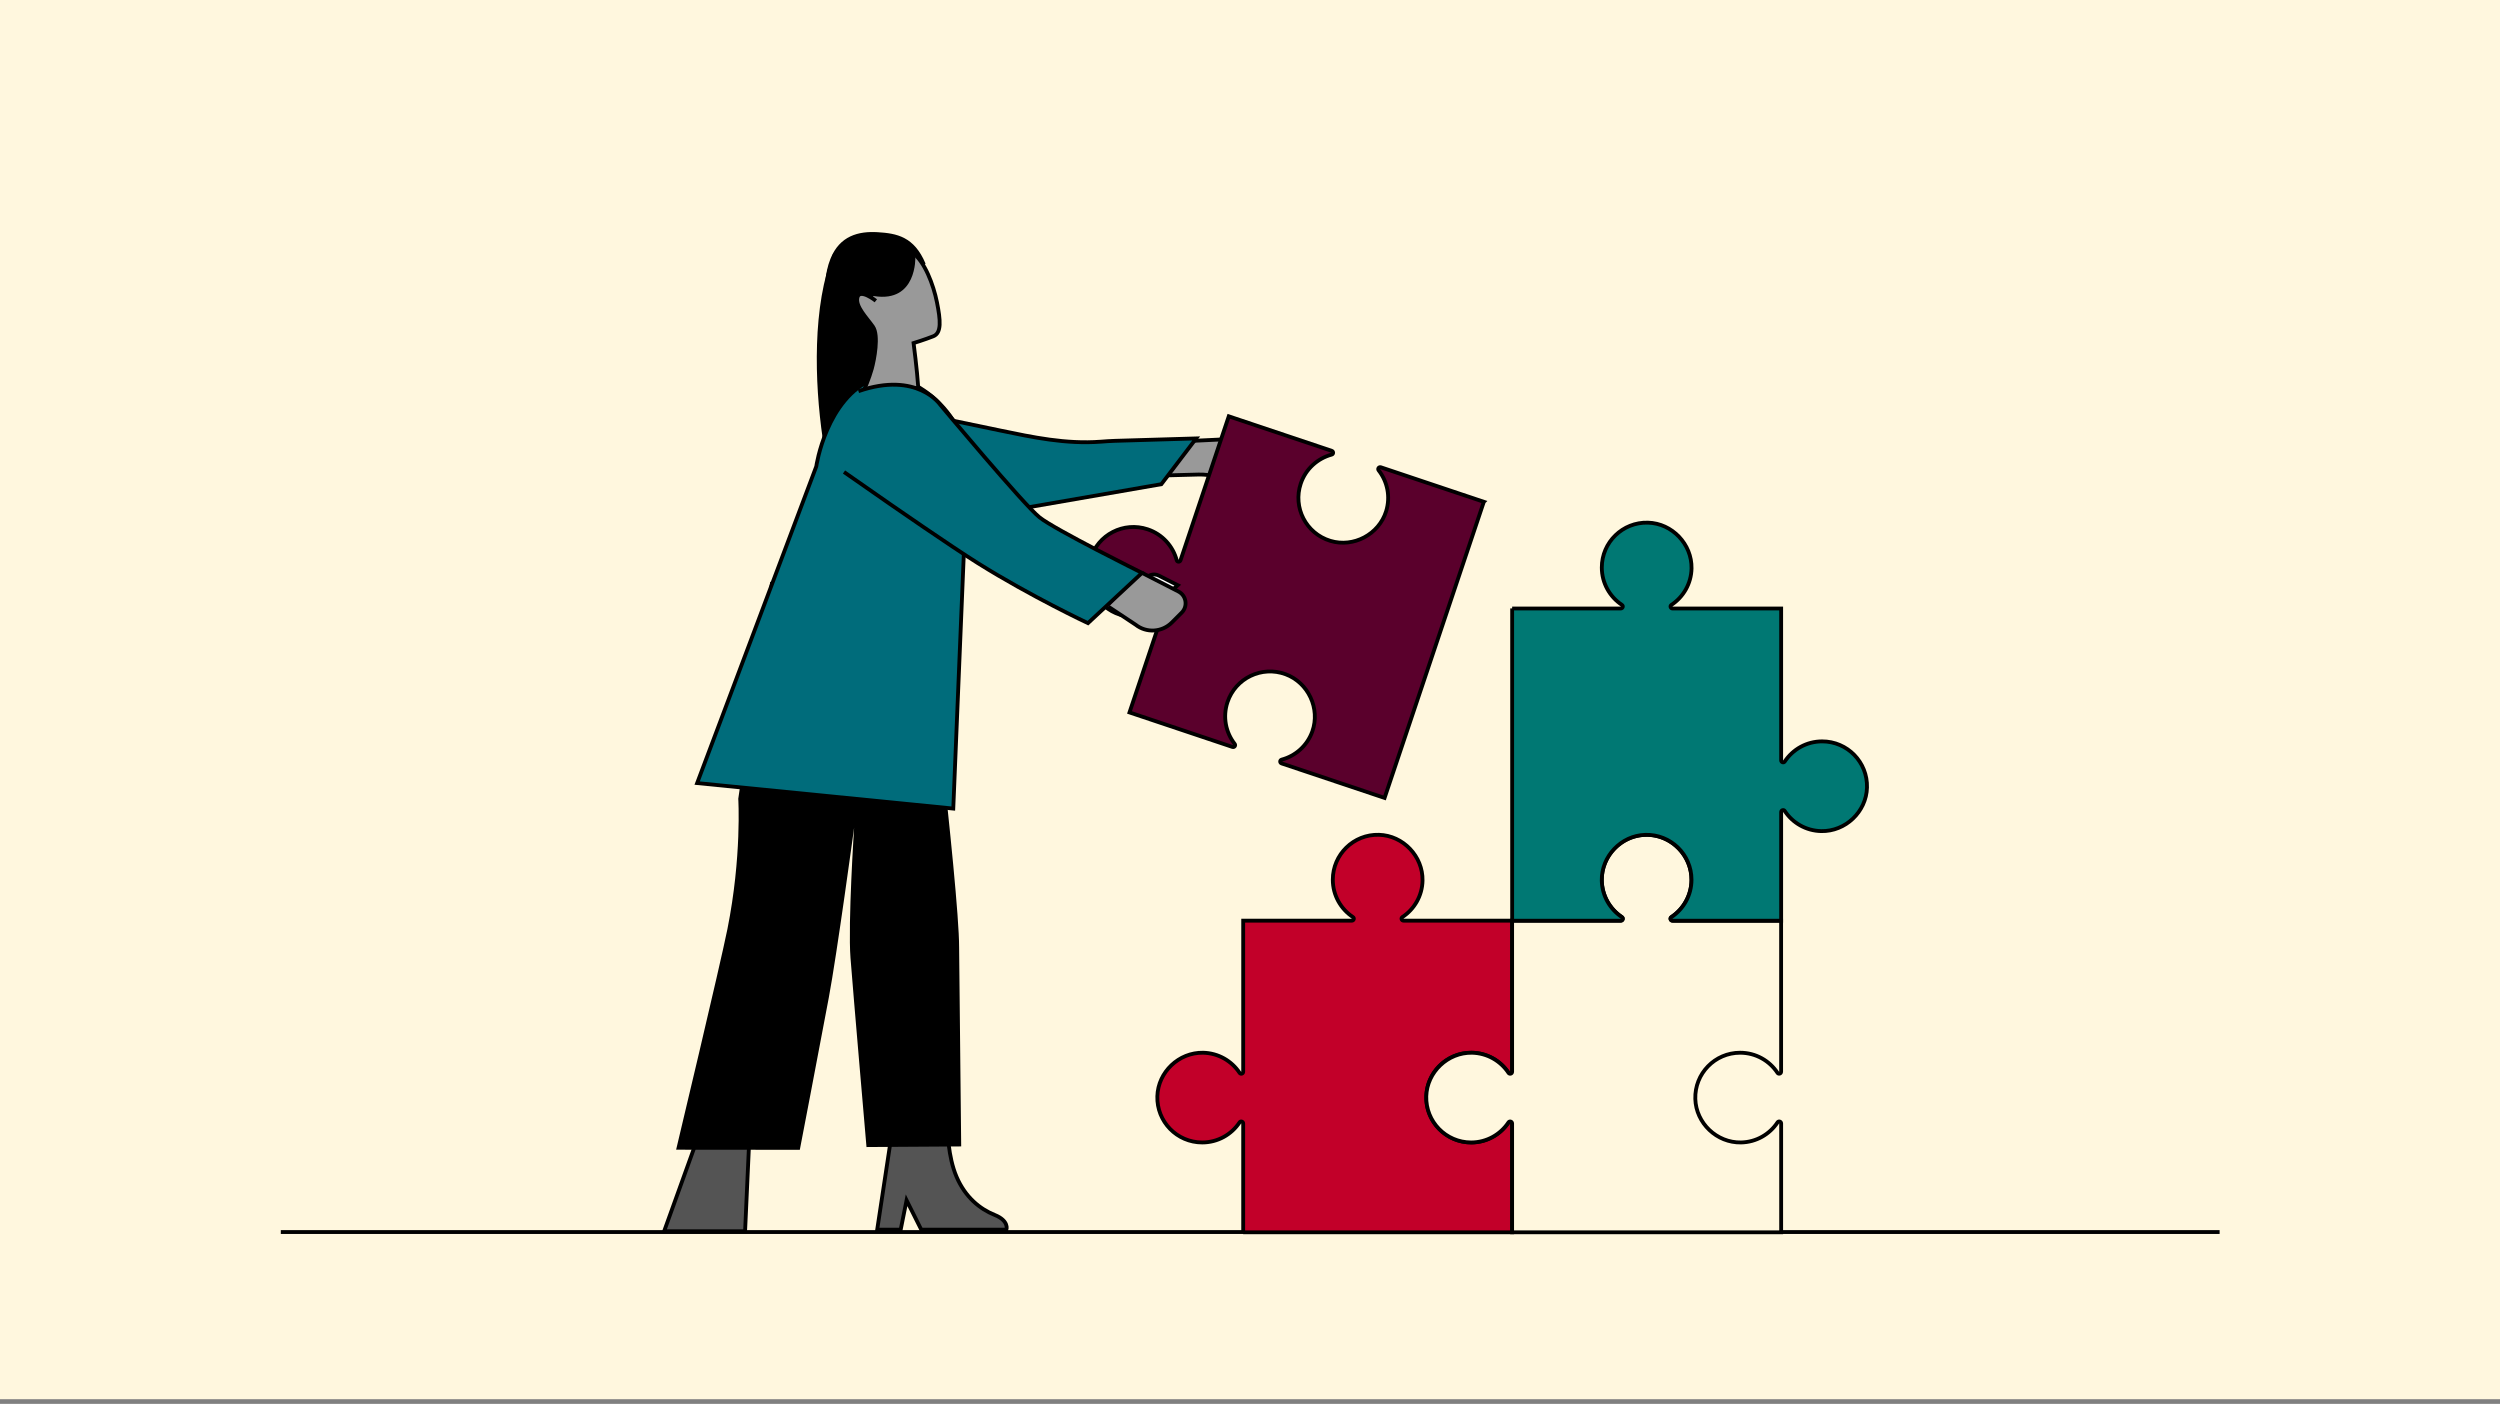
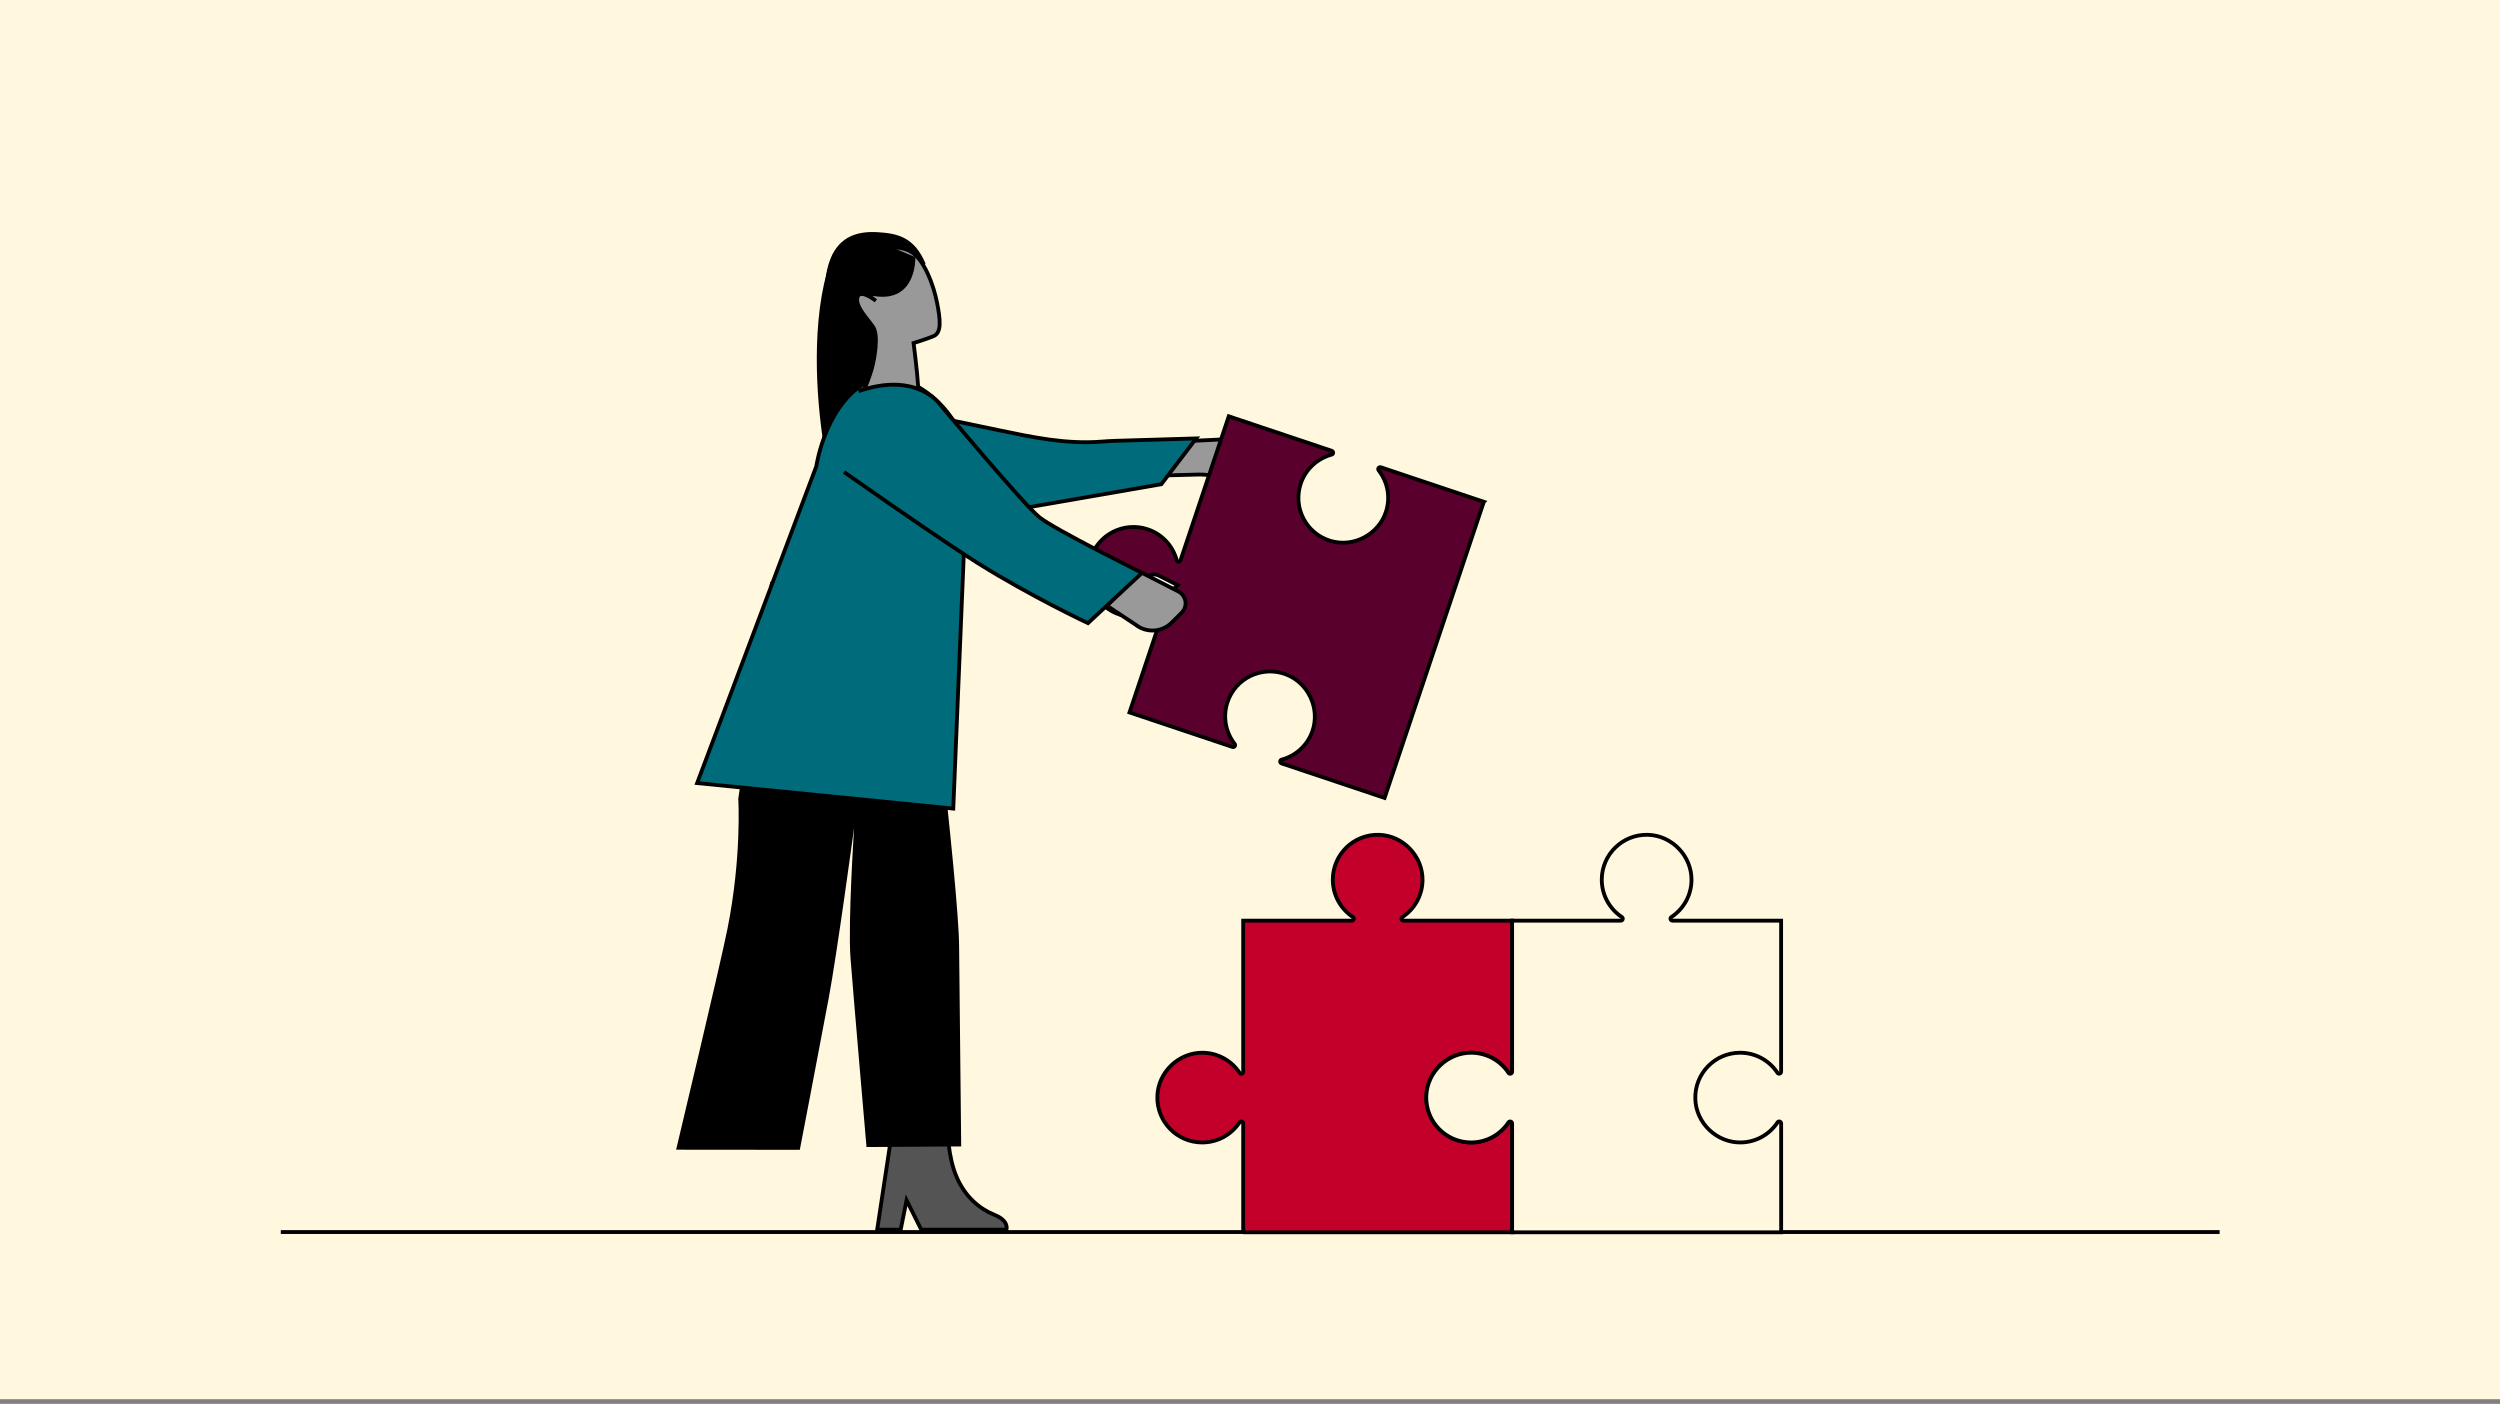
<svg xmlns="http://www.w3.org/2000/svg" id="Optional_provisions" viewBox="0 0 650 365">
  <rect x="0" y="0" width="650" height="365" fill="#808080" stroke="none" />
  <defs>
    <style>
      .cls-1, .cls-2, .cls-3, .cls-4, .cls-5, .cls-6, .cls-7, .cls-8, .cls-9 {
        stroke: #000;
        stroke-miterlimit: 10;
      }

      .cls-1, .cls-10 {
        fill: #999;
      }

      .cls-11, .cls-9 {
        fill: #fff7de;
      }

      .cls-2 {
        fill: #c20029;
      }

      .cls-3 {
        fill: #545454;
      }

      .cls-4 {
        fill: #5a002c;
      }

      .cls-5 {
        fill: #fff;
      }

      .cls-6 {
        fill: #006c7b;
      }

      .cls-7 {
        fill: none;
      }

      .cls-8 {
        fill: #007873;
      }
    </style>
  </defs>
  <rect class="cls-11" y="-1.21" width="650" height="365" />
  <g>
    <g>
      <path class="cls-1" d="M319.27,124.76l-3.01-.82c-1.52-.41-3.09-.6-4.67-.56l-7.99.21s3.09-5.89,7.79-5.98c4.7-.09,9.92,7.15,9.92,7.15" />
      <path class="cls-1" d="M319.27,124.76l2.63,1.57s3.81-7.67,3.05-8.22-17.14-3.57-17.14-3.57" />
      <g>
-         <path class="cls-10" d="M324.12,127.47c-.17,0-.34-.05-.49-.13l-3.77-2.22c-.32-.19-.55-.49-.64-.85-.09-.36-.04-.73.15-1.05.25-.42.71-.68,1.19-.68.06,0,.12,0,.18.01l.59.08-.02-.59c0-.27.05-.53.19-.75.21-.36.53-.53.76-.61l.51-.17-.2-.5c-.11-.27-.09-.56.05-.81l.97-1.65-.07-.04,1.41-2.39,5.86,3.45c.46.27.62.87.34,1.33l-.42.72c-.15.25-.36.36-.52.42l-.44.15.12.45c.07.25.04.52-.1.74l-.42.72c-.17.29-.49.47-.83.47-.08,0-.17-.01-.25-.03l-.56-.15-.07.57c-.02.14-.06.27-.13.38l-.42.71c-.17.3-.49.47-.83.47-.06,0-.11,0-.17-.01l-.5-.09-.08.51c-.02.12-.06.24-.12.34l-.42.72c-.17.29-.5.48-.84.48Z" />
        <path d="M325.09,115.8l5.43,3.2c.15.09.2.22.22.29.02.07.04.21-.05.36l-.42.72c-.07.12-.18.17-.25.2l-.89.3.25.9c.02.07.04.21-.05.36l-.42.72c-.08.14-.23.23-.4.23-.04,0-.08,0-.12-.02l-1.12-.29-.13,1.15c0,.07-.03.13-.06.18l-.42.72c-.08.14-.23.23-.4.23-.03,0-.06,0-.08,0l-1.01-.18-.16,1.01c0,.06-.03.12-.06.17l-.42.72c-.09.14-.24.23-.41.23-.08,0-.16-.02-.24-.07l-3.78-2.22c-.2-.12-.35-.31-.41-.54-.06-.23-.03-.47.09-.67.16-.27.45-.44.76-.44.04,0,.08,0,.11,0l1.17.15-.04-1.18c0-.17.03-.34.12-.48.14-.23.34-.34.49-.38l1.02-.33-.41-.99c-.02-.06-.07-.21.02-.36l.72-1.22.51-.86-.07-.04.9-1.52M324.74,114.43l-1.91,3.25.07.04-.72,1.22c-.23.4-.25.86-.08,1.25-.42.14-.8.42-1.04.83-.19.32-.27.68-.26,1.02-.08-.01-.16-.02-.24-.02-.65,0-1.27.33-1.63.93-.53.9-.23,2.05.67,2.58l3.78,2.22c.23.14.49.2.74.2.5,0,.99-.26,1.27-.72l.42-.72c.1-.17.16-.34.18-.52.09.02.17.02.26.02.5,0,.99-.26,1.26-.72l.42-.72c.11-.18.17-.38.19-.58.12.03.25.05.38.05.5,0,.99-.25,1.26-.72l.42-.72c.21-.36.25-.76.15-1.13.32-.11.61-.32.79-.64l.42-.72c.41-.7.18-1.6-.52-2.01l-6.29-3.7h0Z" />
      </g>
      <path class="cls-7" d="M322.65,118.17s-1.76,2.86-4.22,3.06" />
      <path class="cls-1" d="M304.42,122.45l5.47-7.82,12.15-.58c1.08-.09,2.13.24,2.95.91l4.15,2.76c.69.46.84,1.41.32,2.06l-4.55,5.66s-3.03-1.43.27-6.01c0,0-2.95.61-4.53-1.7" />
    </g>
    <path class="cls-4" d="M385.8,130.47l-26.79-8.98c-.48-.16-.88.39-.57.79,2.29,2.92,3.13,6.87,1.95,10.66-1.88,6.01-8.48,9.51-14.51,7.68-6.32-1.92-9.77-8.66-7.69-14.87,1.29-3.86,4.41-6.58,8.06-7.56.48-.13.48-.81.01-.97l-26.78-8.98-12.55,37.45c-.16.47-.85.47-.98-.01-.97-3.65-3.7-6.77-7.56-8.06-6.22-2.08-12.96,1.36-14.87,7.69-1.83,6.03,1.67,12.63,7.68,14.51,3.79,1.19,7.74.34,10.66-1.95.4-.31.95.09.79.57l-8.98,26.79,26.78,8.98c.47.16.89-.39.58-.78-2.33-2.98-3.17-7.03-1.88-10.89,2.08-6.22,8.9-9.52,15.1-7.24,5.91,2.17,9.07,8.95,6.95,14.88-1.34,3.74-4.4,6.38-7.98,7.33-.48.13-.5.81-.02.97l26.79,8.98,25.8-76.98Z" />
    <path d="M216.71,65.73c-5.54,13.61-4.94,33.68-2.82,48.22,10.13-4.7,17.29-21.4,15.24-32.38" />
    <path class="cls-5" d="M303.62,154.46l-6.14-3.57h0c.8-1.37,2.46-1.91,3.8-1.24l4.94,2.5-2.59,2.3Z" />
    <line class="cls-7" x1="577.1" y1="320.33" x2="73.01" y2="320.33" />
    <path class="cls-1" d="M296.93,148.95l9.46,4.84c2.07,1.07,2.5,3.84.86,5.49l-2.57,2.57c-2.55,2.56-6.61,2.8-9.44.56l-7-4.64" />
-     <polygon class="cls-3" points="194.82 296.01 193.72 320.13 172.67 320.13 182.36 293.24 194.82 296.01" />
    <path class="cls-3" d="M231.89,294.51l-3.82,25.2h6.11l1.53-7.64,3.82,7.64h22.15s.76-2.29-3.05-3.82c-3.82-1.53-7.64-4.58-9.93-9.93-2.29-5.35-2.29-12.22-2.29-12.22l-14.51.76Z" />
    <path d="M200.25,151.29l39.31-1.01s9.81,80.76,9.81,95.98l.54,51.81-24.62.16s-3.47-40.15-4.16-49.15c-.69-9,.94-33.88.94-33.88,0,0-4.48,33.01-6.59,44.23-2.82,15.06-7.53,39.52-7.53,39.52l-32.16-.03s11.43-47.84,13.34-57.37c3.76-18.82,2.82-33.88,2.82-33.88" />
    <g>
      <path class="cls-6" d="M229.37,97.4c1.32.03,3.01.41,4.89,1.09,14.16,5.11,21.41,20.87,16.76,35.19l-3.17,76.55-66.59-6.63,30.97-82.32s2.57-17.82,15.05-22.86" />
      <path d="M240.63,68.51c-2.95-7-7.48-7.84-12.45-8.14-4.97-.3-9.85.93-12.25,6.89-.76,1.89-1.17,3.9-1.34,5.93-.32,3.87-.05,8.02,2.19,11.2,2.91,4.13,9.07,5.55,13.49,3.1" />
      <path class="cls-1" d="M226.93,77.07s-2.73-5.31-.66-9.3c2.07-3.99,8-4.23,11.06-2.01,3.06,2.22,5.35,8.19,6.28,12.84.93,4.65,1.24,7.96-.95,8.83-2.19.87-5.13,1.77-5.13,1.77,0,0,.9,6.82,1.23,11.68l-14.11.56s1.36-3.18,2.01-5.55c.65-2.37,1.88-8.67.3-10.95-1.58-2.28-4.67-5.28-4.02-7.65.65-2.37,4.78.92,4.78.92" />
    </g>
    <path class="cls-6" d="M262.55,132.73l39.4-6.84,9.06-11.9-21.18.63c-1.22.03-2.44.13-3.66.22-9.09.67-17.58-1.13-26.32-2.95l-18.16-3.78" />
-     <path d="M237.99,66.85s.47,11.89-10.69,10.14c-11.16-1.75,1.26-14.09,1.26-14.09l7.44,1.17" />
+     <path d="M237.99,66.85s.47,11.89-10.69,10.14c-11.16-1.75,1.26-14.09,1.26-14.09" />
    <path class="cls-6" d="M219.44,122.72l12.06,8.4s15.63,10.85,22.76,15.31c13.93,8.71,28.61,15.59,28.61,15.59l14.06-13.07s-22.59-11.21-26.64-14.43c-4.09-3.25-25.81-29.26-25.81-29.26,0,0-5.96-8.84-21.28-3.55" />
    <path class="cls-2" d="M323.22,320.4h69.94v-28.31c0-.5-.65-.7-.93-.29-2.05,3.1-5.52,5.16-9.5,5.24-6.3.12-11.71-5.02-11.89-11.32-.19-6.6,5.1-12.01,11.66-12.01,4.07,0,7.65,2.08,9.73,5.24.27.41.93.2.93-.3v-39.28h-28.25c-.5,0-.71-.65-.29-.93,3.1-2.05,5.16-5.52,5.24-9.49.12-6.3-5.03-11.72-11.32-11.9-6.6-.19-12.01,5.11-12.01,11.67,0,4.07,2.09,7.65,5.25,9.73.41.27.2.93-.3.93h-28.25v39.29c0,.5-.65.7-.93.28-2.05-3.09-5.52-5.15-9.49-5.24-6.3-.12-11.72,5.02-11.9,11.32-.19,6.6,5.11,12.01,11.66,12.01,4.07,0,7.64-2.08,9.73-5.24.27-.41.93-.2.93.3v28.3Z" />
    <path class="cls-9" d="M393.16,320.4h69.94v-28.31c0-.5-.65-.7-.93-.29-2.05,3.1-5.52,5.16-9.5,5.24-6.3.12-11.71-5.02-11.89-11.32-.19-6.6,5.1-12.01,11.65-12.01,4.07,0,7.64,2.08,9.73,5.24.27.41.93.2.93-.3v-39.28h-28.25c-.5,0-.71-.65-.29-.93,3.1-2.05,5.16-5.52,5.24-9.49.13-6.3-5.02-11.72-11.32-11.9-6.6-.19-12.01,5.11-12.01,11.67,0,4.07,2.09,7.65,5.24,9.73.42.27.2.93-.3.93h-28.25v39.29c0,.5-.65.7-.93.28-2.04-3.09-5.52-5.15-9.49-5.24-6.3-.12-11.72,5.02-11.9,11.32-.19,6.6,5.11,12.01,11.66,12.01,4.07,0,7.64-2.08,9.73-5.24.27-.41.93-.2.93.3v28.3Z" />
-     <path class="cls-8" d="M393.16,158.19v81.19h28.25c.51,0,.71-.65.29-.93-3.1-2.05-5.15-5.52-5.24-9.49-.13-6.3,5.02-11.72,11.32-11.9,6.6-.19,12.01,5.11,12.01,11.67,0,4.07-2.09,7.64-5.24,9.73-.42.27-.2.93.3.93h28.25v-28.25c0-.51.65-.71.93-.29,2.04,3.1,5.52,5.16,9.49,5.24,6.3.13,11.72-5.02,11.9-11.32.19-6.6-5.1-12.01-11.66-12.01-4.07,0-7.65,2.09-9.73,5.24-.28.42-.93.2-.93-.3v-39.49h-28.25c-.5,0-.71-.65-.29-.93,3.1-2.05,5.16-5.52,5.24-9.49.12-6.3-5.03-11.72-11.32-11.9-6.6-.19-12.01,5.11-12.01,11.66,0,4.07,2.09,7.65,5.24,9.73.42.27.2.93-.3.93h-28.25Z" />
  </g>
</svg>